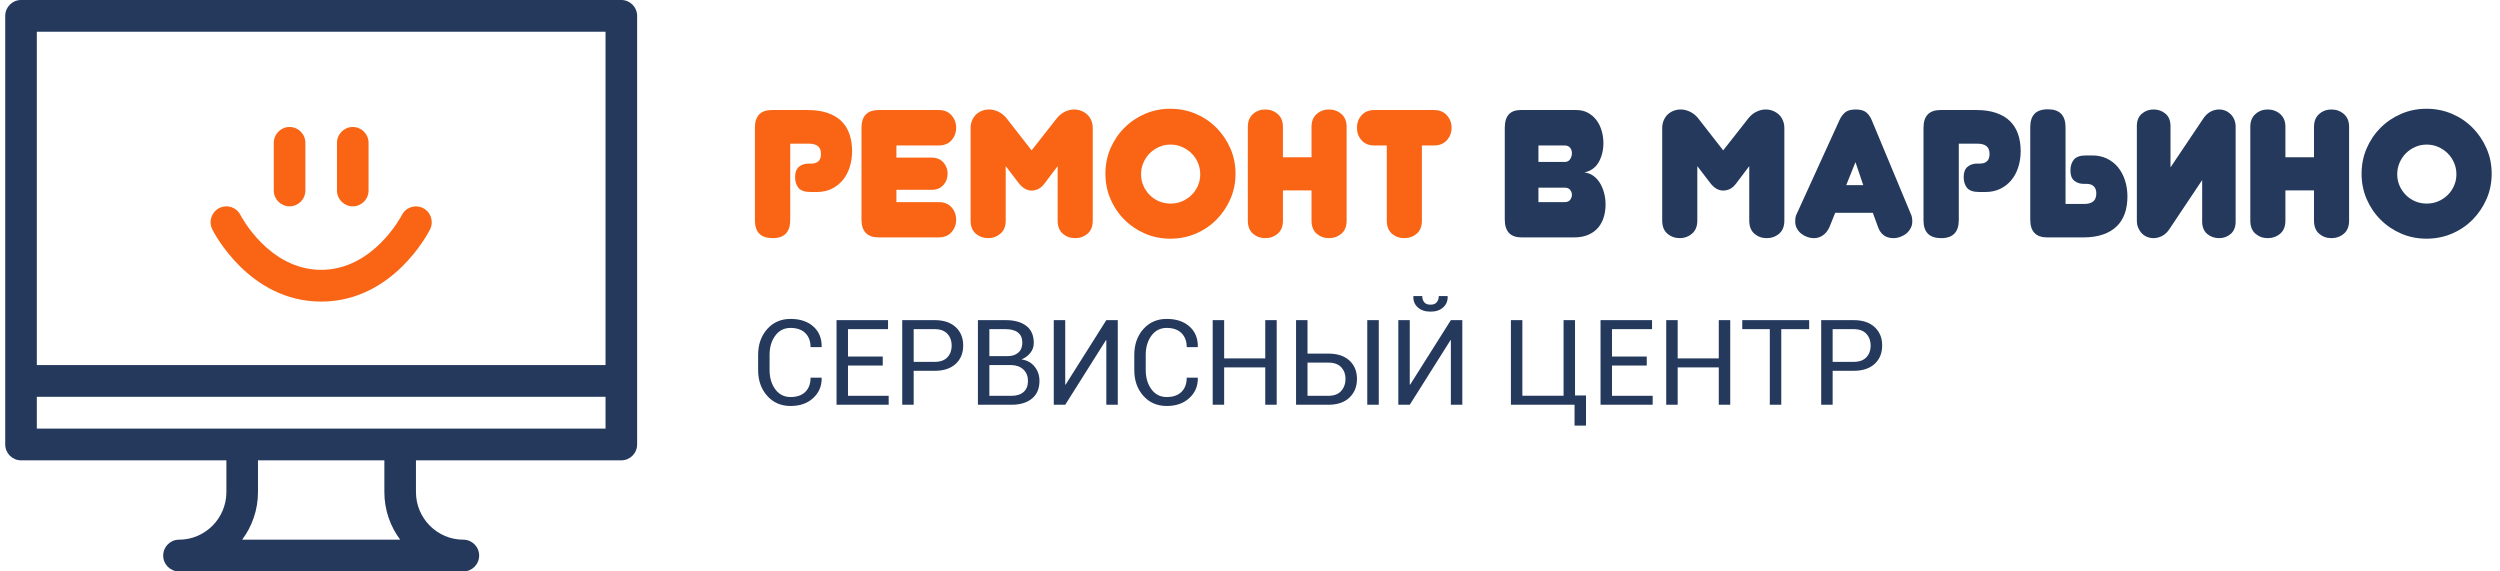
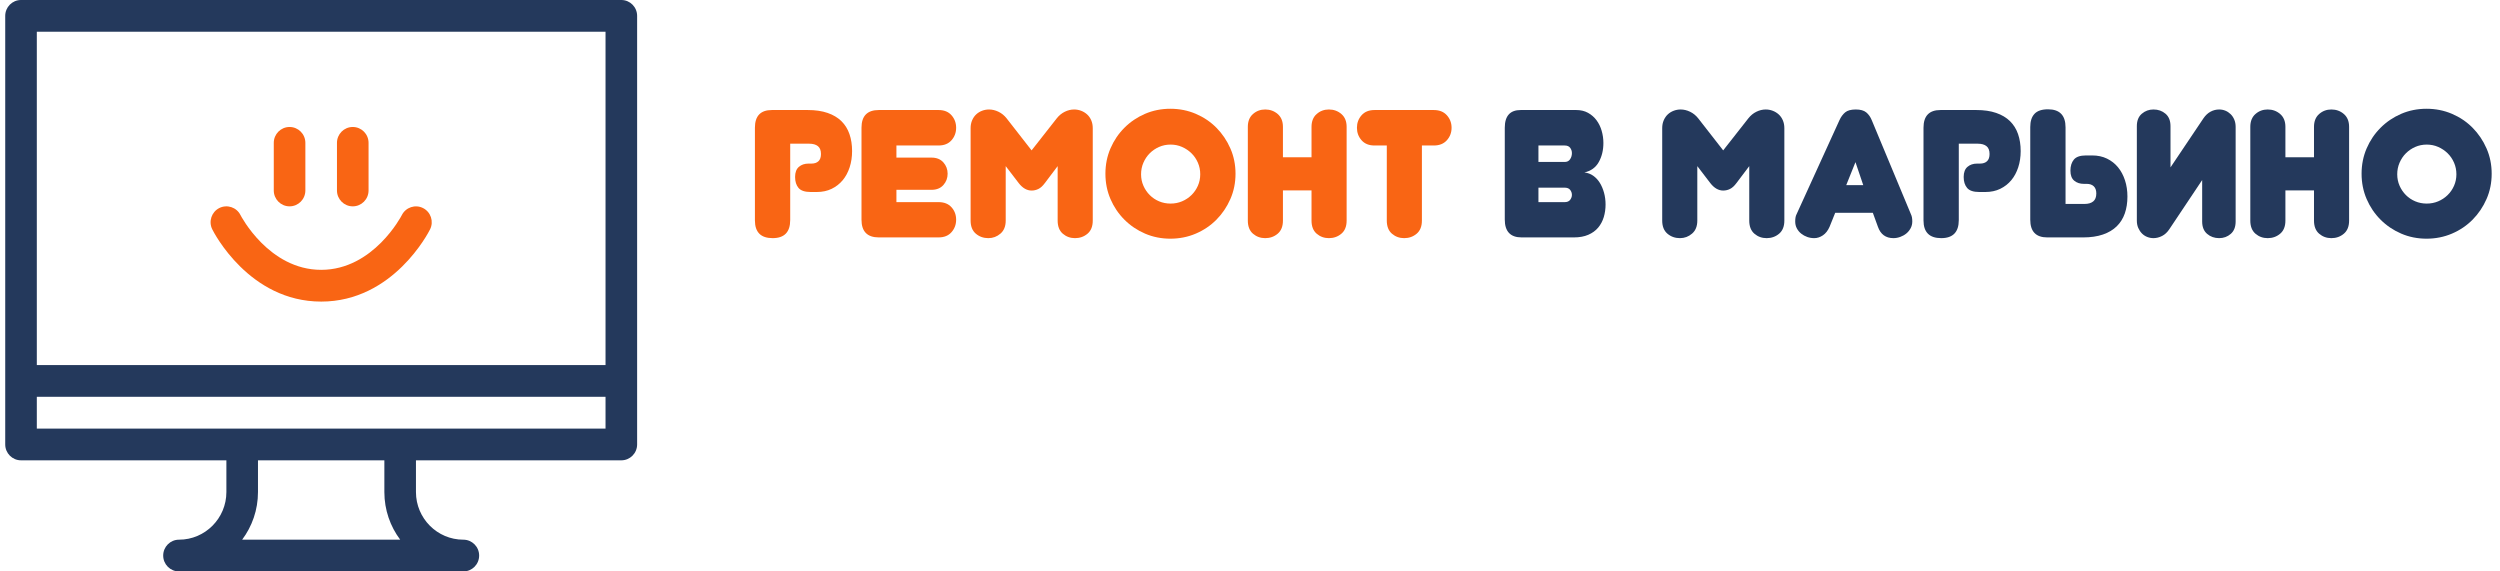
<svg xmlns="http://www.w3.org/2000/svg" xml:space="preserve" width="210px" height="48px" version="1.1" style="shape-rendering:geometricPrecision; text-rendering:geometricPrecision; image-rendering:optimizeQuality; fill-rule:evenodd; clip-rule:evenodd" viewBox="0 0 21000000 4799758">
  <defs>
    <style type="text/css">
   
    .fil0 {fill:#24395C}
    .fil1 {fill:#F96514}
    .fil3 {fill:#24395C;fill-rule:nonzero}
    .fil2 {fill:#F96514;fill-rule:nonzero}
   
  </style>
  </defs>
  <g id="Слой_x0020_1">
    <g id="_2082995624240">
-       <path id="СЕРВИСНЫЙ-ЦЕНТР" class="fil0" d="M6368244 3107907l0 -126465c0,-87572 25285,-159914 75894,-217061 50646,-57109 116146,-85683 196538,-85683 80429,0 144380,21393 191927,64215 47509,42785 70640,99517 69317,170157l-983 2910 -92259 0c0,-49777 -14665,-89160 -43957,-118149 -29291,-28952 -70640,-43466 -124045,-43466 -53708,0 -96493,21657 -128392,64971 -31900,43276 -47850,96984 -47850,161124l0 127447c0,64782 15950,118792 47850,162106 31899,43276 74684,64933 128392,64933 53405,0 94754,-14400 124045,-43201 29292,-28800 43957,-68599 43957,-119396l92259 0 983 2948c1323,66709 -22148,122534 -70300,167473 -48190,44901 -111838,67389 -190944,67389 -80392,0 -145892,-28497 -196538,-85456 -50609,-56958 -75894,-129223 -75894,-216796l0 0zm658667 291972l0 -710938 432648 0 0 75705 -336458 0 0 229949 292010 0 0 75705 -292010 0 0 254403 341825 0 0 75176 -438015 0zm551780 0l0 -710938 271978 0c75856,0 134855,19540 176997,58583 42143,39081 63233,90521 63233,154320 0,64442 -21090,116033 -63233,154774 -42142,38741 -101141,58130 -176997,58130l-175788 0 0 285131 -96190 0zm96190 -360345l175788 0c48190,0 84133,-12926 107907,-38816 23773,-25890 35641,-58508 35641,-97891 0,-39383 -11943,-72265 -35868,-98647 -23925,-26381 -59831,-39534 -107680,-39534l-175788 0 0 274888zm539572 360345l0 -710938 231915 0c74231,0 132323,16025 174314,48114 41991,32051 63005,80165 63005,144266 0,30615 -9449,58017 -28309,82282 -18898,24265 -43956,42747 -75213,55408 46564,6539 83415,26722 110590,60549 27175,33865 40782,73740 40782,119661 0,65085 -21166,114824 -63459,149142 -42332,34357 -99630,51516 -171895,51516l-281730 0zm96190 -75176l185540 0c43956,0 78048,-10847 102313,-32466 24227,-21657 36359,-52347 36359,-92071 0,-39383 -12359,-71094 -37115,-95207 -24719,-24076 -58092,-36927 -100083,-38552l-6350 0 -180664 0 0 258296zm0 -333509l155757 0c35792,0 64933,-9827 87383,-29557 22489,-19691 33714,-47093 33714,-82243 0,-38439 -12132,-67163 -36397,-86212 -24227,-19049 -59150,-28536 -104732,-28536l-135725 0 0 226548zm541009 408685l0 -710938 96190 0 0 541500 2948 982 342278 -542482 96190 0 0 710938 -96190 0 0 -541991 -2948 -983 -342278 542974 -96190 0zm676279 -291972l0 -126465c0,-87572 25323,-159914 75932,-217061 50608,-57109 116146,-85683 196538,-85683 80391,0 144379,21393 191889,64215 47547,42785 70640,99517 69355,170157l-983 2910 -92297 0c0,-49777 -14627,-89160 -43957,-118149 -29291,-28952 -70640,-43466 -124007,-43466 -53708,0 -96531,21657 -128430,64971 -31900,43276 -47850,96984 -47850,161124l0 127447c0,64782 15950,118792 47850,162106 31899,43276 74722,64933 128430,64933 53367,0 94716,-14400 124007,-43201 29330,-28800 43957,-68599 43957,-119396l92297 0 983 2948c1285,66709 -22148,122534 -70338,167473 -48152,44901 -111800,67389 -190906,67389 -80392,0 -145930,-28497 -196538,-85456 -50609,-56958 -75932,-129223 -75932,-216796l0 0zm658704 291972l0 -710938 96191 0 0 321302 345226 0 0 -321302 96190 0 0 710938 -96190 0 0 -313969 -345226 0 0 313969 -96191 0zm700205 0l0 -710938 96190 0 0 281276 175296 0c75856,0 134856,19427 176998,58319 42180,38929 63232,90445 63232,154547 0,64479 -21165,116713 -63459,156739 -42331,40063 -101255,60057 -176771,60057l-271486 0zm96190 -75176l175296 0c47850,0 83831,-13757 107907,-41273 24076,-27515 36133,-61267 36133,-101330 0,-38741 -11943,-71094 -35868,-97135 -23925,-26079 -59982,-39081 -108172,-39081l-175296 0 0 278819zm501965 75176l0 -710938 96682 0 0 710938 -96682 0zm260753 0l0 -710938 96190 0 0 541500 2910 982 342317 -542482 96190 0 0 710938 -96190 0 0 -541991 -2949 -983 -342278 542974 -96190 0zm126465 -910159l982 -2911 73702 0c0,21468 5556,38892 16630,52234 11036,13342 28649,20032 52725,20032 23434,0 40857,-6766 52234,-20297 11414,-13493 17084,-30841 17084,-51969l73739 0 983 2911c1285,37758 -11226,68523 -37607,92297 -26344,23773 -61834,35641 -106433,35641 -44939,0 -80580,-11868 -106924,-35641 -26381,-23774 -38741,-54539 -37115,-92297l0 0zm819336 910159l0 -710938 96190 0 0 635271 346209 0 0 -635271 96190 0 0 632814 92260 0 0 253421 -96190 0 0 -175297 -534659 0zm752929 0l0 -710938 432648 0 0 75705 -336458 0 0 229949 292010 0 0 75705 -292010 0 0 254403 341825 0 0 75176 -438015 0zm551780 0l0 -710938 96190 0 0 321302 345227 0 0 -321302 96190 0 0 710938 -96190 0 0 -313969 -345227 0 0 313969 -96190 0zm638673 -635233l0 -75705 562023 0 0 75705 -234372 0 0 635233 -96190 0 0 -635233 -231461 0zm663089 635233l0 -710938 271978 0c75856,0 134855,19540 176997,58583 42180,39081 63233,90521 63233,154320 0,64442 -21053,116033 -63233,154774 -42142,38741 -101141,58130 -176997,58130l-175788 0 0 285131 -96190 0zm96190 -360345l175788 0c48189,0 84171,-12926 107907,-38816 23773,-25890 35641,-58508 35641,-97891 0,-39383 -11943,-72265 -35868,-98647 -23925,-26381 -59831,-39534 -107680,-39534l-175788 0 0 274888z" />
      <g id="noun_128895_cc-copy">
        <path id="Shape" class="fil0" d="M5219140 -151l-5042596 0c-73324,0 -132701,59679 -132701,133343l0 3600046c0,73664 59377,133343 132701,133343l1725074 0 0 266649c0,220576 -178547,399992 -398103,399992 -73286,0 -132701,59680 -132701,133344 0,73664 59415,133343 132701,133343l2388616 0c73286,0 132701,-59679 132701,-133343 0,-73664 -59415,-133344 -132701,-133344 -219556,0 -398103,-179416 -398103,-399992l0 -266649 1725112 0c73286,0 132701,-59679 132701,-133343l0 -3600046c0,-73664 -59415,-133343 -132701,-133343l0 0zm-3185124 4533373c83453,-111497 133003,-250018 133003,-399992l0 -266649 1061608 0 0 266649c0,149974 49588,288495 133003,399992l-1327614 0 0 0zm3052423 -933328l-4777194 0 0 -266687 4777194 0 0 266687 0 0zm0 -533336l-4777194 0 0 -2800022 4777194 0 0 2800022 0 0z" />
        <path id="Path" class="fil1" d="M2697823 2533222c605866,0 902563,-582243 914884,-607037 32693,-65727 6236,-145514 -59075,-178509 -65235,-33147 -144947,-6615 -178093,58848 -2306,4611 -237622,460012 -677716,460012 -440094,0 -675372,-455401 -677489,-459634 -32807,-65841 -112442,-92411 -178056,-59604 -65500,32957 -92070,113009 -59339,178887 12321,24794 309018,607037 914884,607037zm265402 -800022c73323,0 132701,-59680 132701,-133344l0 -399992c0,-73664 -59378,-133343 -132701,-133343 -73286,0 -132701,59679 -132701,133343l0 399992c0,73664 59415,133344 132701,133344zm-530804 0c73324,0 132701,-59680 132701,-133344l0 -399992c0,-73664 -59377,-133343 -132701,-133343 -73286,0 -132701,59679 -132701,133343l0 399992c0,73664 59415,133344 132701,133344z" />
      </g>
    </g>
    <path class="fil2" d="M6637690 1848250c0,101330 -49135,152015 -147441,152015 -99290,0 -148953,-49664 -148953,-148953l0 -778253c0,-99289 47622,-148953 142868,-148953l300967 0c63837,0 119321,8088 166453,24303 47093,16214 85872,39270 116259,69166 30388,29896 52952,66143 67655,108701 14665,42558 22035,90180 22035,142868 0,48643 -6841,93998 -20523,136026 -13682,42067 -33185,78275 -58508,108701 -25361,30388 -56240,54464 -92751,72190 -36473,17726 -78010,26608 -124613,26608l-51704 0c-48643,0 -82584,-11414 -101822,-34205 -19238,-22791 -28876,-53443 -28876,-91957 0,-38514 10621,-66899 31900,-85116 21279,-18255 48152,-27364 80580,-27364l24303 0c25361,0 45090,-6577 59301,-19767 14174,-13153 21279,-33450 21279,-60814 0,-30388 -8617,-52422 -25852,-66105 -17235,-13682 -41537,-20523 -72946,-20523l-159611 0 0 641432z" />
    <path id="1" class="fil2" d="M7382455 1994179c-97248,0 -145891,-49663 -145891,-148953l0 -772167c0,-99289 48643,-148953 145891,-148953l501625 0c46603,0 82811,14703 108663,44070 25853,29405 38779,64366 38779,104883 0,40555 -12926,75478 -38779,104883 -25852,29405 -62060,44070 -108663,44070l-354184 0 0 101860 294883 0c42558,0 75743,13417 99554,40252 23811,26873 35717,58546 35717,95019 0,36473 -11906,68146 -35717,94981 -23811,26872 -56996,40290 -99554,40290l-294883 0 0 103371 354184 0c46603,0 82811,14438 108663,43314 25853,28876 38779,63573 38779,104127 0,40517 -12926,75479 -38779,104884 -25852,29367 -62060,44069 -108663,44069l-501625 0z" />
    <path id="2" class="fil2" d="M8665356 1600499c-39534,0 -75515,-20788 -107944,-62325l-109419 -142868 0 457517c0,47623 -14703,84096 -44108,109419 -29367,25361 -63307,38023 -101821,38023 -40517,0 -75478,-12435 -104884,-37229 -29367,-24832 -44069,-61570 -44069,-110213l0 -776702c0,-24341 4308,-46376 12926,-66143 8617,-19767 19994,-36208 34205,-49399 14173,-13153 30652,-23320 49399,-30388 18747,-7105 38249,-10658 58508,-10658 26343,0 52687,6350 79031,19011 26343,12662 49134,31144 68410,55484l209766 269030 211279 -269030c19238,-24340 41802,-42822 67616,-55484 25853,-12661 51932,-19011 78275,-19011 20297,0 39799,3553 58546,10658 18747,7068 35452,17235 50155,30388 14702,13191 26343,29632 34961,49399 8617,19767 12926,41802 12926,66143l0 776702c0,48643 -14702,85381 -44108,110213 -29367,24794 -64328,37229 -104883,37229 -39496,0 -73702,-12435 -102577,-37229 -28876,-24832 -43314,-61570 -43314,-110213l0 -457517 -107945 142868c-17197,23320 -34961,39534 -53179,48643 -18255,9109 -37493,13682 -57752,13682z" />
    <path id="3" class="fil2" d="M9285509 1459143c0,-76007 14174,-146950 42558,-212790 28385,-65878 67390,-123630 117054,-173294 49625,-49663 107415,-88669 173255,-117053 65878,-28347 136821,-42558 212828,-42558 75970,0 147177,14211 213546,42558 66370,28384 124121,67390 173294,117053 49134,49664 88139,107416 117015,173294 28876,65840 43314,136783 43314,212790 0,76007 -14438,146950 -43314,212790 -28876,65878 -67881,123630 -117015,173293 -49173,49664 -106924,88669 -173294,117016 -66369,28385 -137576,42596 -213546,42596 -76007,0 -146950,-14211 -212828,-42596 -65840,-28347 -123630,-67352 -173255,-117016 -49664,-49663 -88669,-107415 -117054,-173293 -28384,-65840 -42558,-136783 -42558,-212790zm299456 4573c0,34432 6576,66596 19729,96493 13191,29896 30917,56013 53217,78275 22299,22299 48378,39799 78275,52460 29896,12662 62060,19011 96530,19011 34432,0 66634,-6349 96530,-19011 29859,-12661 56240,-30161 79031,-52460 22791,-22262 40782,-48379 53935,-78275 13191,-29897 19767,-62061 19767,-96493 0,-34470 -6576,-66898 -19767,-97286 -13153,-30426 -31144,-56769 -53935,-79031 -22791,-22300 -49172,-40026 -79031,-53217 -29896,-13190 -62098,-19767 -96530,-19767 -34470,0 -66634,6577 -96530,19767 -29897,13191 -55976,30917 -78275,53217 -22300,22262 -40026,48605 -53217,79031 -13153,30388 -19729,62816 -19729,97286z" />
    <path id="4" class="fil2" d="M11311664 1852823c0,48643 -14703,85381 -44108,110213 -29367,24794 -64328,37229 -104883,37229 -39497,0 -73702,-12435 -102578,-37229 -28876,-24832 -43314,-61570 -43314,-110213l0 -253836 -240154 0 0 253836c0,48643 -14702,85381 -44108,110213 -29367,24794 -64328,37229 -104883,37229 -39496,0 -73701,-12435 -102577,-37229 -28876,-24832 -43314,-61570 -43314,-110213l0 -787361c0,-46602 14438,-82583 43314,-107907 28876,-25361 63081,-38022 102577,-38022 40555,0 75516,12661 104883,38022 29406,25324 44108,61305 44108,107907l0 255348 240154 0 0 -255348c0,-46602 14438,-82583 43314,-107907 28876,-25361 63081,-38022 102578,-38022 40555,0 75516,12661 104883,38022 29405,25324 44108,61305 44108,107907l0 787361z" />
    <path id="5" class="fil2" d="M11943949 1852823c0,48643 -14703,85381 -44070,110213 -29405,24794 -64366,37229 -104883,37229 -39535,0 -73740,-12435 -102616,-37229 -28876,-24832 -43314,-61570 -43314,-110213l0 -630811 -103371 0c-46602,0 -82810,-14665 -108663,-44070 -25852,-29405 -38778,-64328 -38778,-104883 0,-40517 12926,-75478 38778,-104883 25853,-29367 62061,-44070 108663,-44070l498564 0c46640,0 83113,14703 109456,44070 26344,29405 39497,64366 39497,104883 0,40555 -13153,75478 -39497,104883 -26343,29405 -62816,44070 -109456,44070l-100310 0 0 630811z" />
    <path id="6" class="fil3" d="M12922859 1222012l0 138333 220387 0c20296,0 35490,-7597 45619,-22791 10130,-15194 15194,-32429 15194,-51705 0,-16214 -4800,-30879 -14438,-44070 -9638,-13152 -25096,-19767 -46375,-19767l-220387 0zm0 354184l0 121589 220387 0c21279,0 36737,-6576 46375,-19767 9638,-13153 14438,-26835 14438,-41046 0,-15194 -4800,-29141 -14438,-41802 -9638,-12662 -25096,-18974 -46375,-18974l-220387 0zm-282712 -503137c0,-99289 44599,-148953 133759,-148953l466626 0c37494,0 70451,7862 98798,23547 28385,15723 52196,36473 71434,62325 19276,25852 33714,55484 43352,88933 9600,33450 14438,67390 14438,101822 0,60814 -12926,114257 -38779,160368 -25852,46110 -66104,75251 -120833,87383 27365,3062 51932,12171 73702,27365 21808,15231 40290,34961 55484,59301 15194,24303 27100,52196 35717,83604 8618,31409 12926,64329 12926,98798 0,37494 -5064,72946 -15193,106395 -10130,33450 -25853,62817 -47132,88140 -21279,25361 -48870,45355 -82810,60058 -33979,14702 -74231,22034 -120871,22034l-439262 0c-94225,0 -141356,-50155 -141356,-150464l0 -770656z" />
    <path id="7" class="fil3" d="M14474790 1600499c-39534,0 -75516,-20788 -107944,-62325l-109419 -142868 0 457517c0,47623 -14703,84096 -44108,109419 -29367,25361 -63308,38023 -101822,38023 -40517,0 -75478,-12435 -104883,-37229 -29367,-24832 -44070,-61570 -44070,-110213l0 -776702c0,-24341 4309,-46376 12927,-66143 8617,-19767 19994,-36208 34205,-49399 14173,-13153 30652,-23320 49399,-30388 18746,-7105 38249,-10658 58508,-10658 26343,0 52687,6350 79031,19011 26343,12662 49134,31144 68410,55484l209766 269030 211278 -269030c19239,-24340 41803,-42822 67617,-55484 25852,-12661 51931,-19011 78275,-19011 20296,0 39799,3553 58546,10658 18746,7068 35452,17235 50155,30388 14702,13191 26343,29632 34961,49399 8617,19767 12926,41802 12926,66143l0 776702c0,48643 -14703,85381 -44108,110213 -29367,24794 -64328,37229 -104883,37229 -39497,0 -73702,-12435 -102578,-37229 -28876,-24832 -43314,-61570 -43314,-110213l0 -457517 -107944 142868c-17197,23320 -34961,39534 -53179,48643 -18255,9109 -37493,13682 -57752,13682z" />
    <path id="8" class="fil3" d="M15508391 1554917l142868 0 -65349 -193060 -77519 193060zm223448 232557l-316161 0 -47132 117016c-14173,32429 -32920,56505 -56240,72228 -23320,15685 -47622,23547 -72946,23547 -20296,0 -39798,-3289 -58545,-9903 -18747,-6576 -35717,-15950 -50911,-28120 -15194,-12132 -27364,-26835 -36473,-44070 -9109,-17235 -13682,-36473 -13682,-57752 0,-26343 3553,-46111 10621,-59263l361781 -793447c12170,-26343 27855,-47622 47131,-63837 19238,-16214 49134,-24340 89651,-24340 38514,0 67655,8126 87422,24340 19729,16215 35188,37985 46338,65349l329843 791935c7106,14173 10658,33940 10658,59263 0,20259 -4573,39006 -13682,56240 -9146,17235 -21052,31938 -35717,44070 -14702,12170 -31672,21808 -50948,28876 -19238,7106 -38476,10659 -57752,10659 -64858,0 -108436,-31938 -130698,-95775l-42558 -117016z" />
    <path id="9" class="fil3" d="M16453814 1848250c0,101330 -49135,152015 -147442,152015 -99289,0 -148953,-49664 -148953,-148953l0 -778253c0,-99289 47623,-148953 142868,-148953l300968 0c63837,0 119321,8088 166452,24303 47094,16214 85872,39270 116260,69166 30388,29896 52952,66143 67654,108701 14665,42558 22035,90180 22035,142868 0,48643 -6841,93998 -20523,136026 -13682,42067 -33184,78275 -58508,108701 -25361,30388 -56240,54464 -92750,72190 -36473,17726 -78011,26608 -124613,26608l-51705 0c-48643,0 -82583,-11414 -101821,-34205 -19238,-22791 -28876,-53443 -28876,-91957 0,-38514 10620,-66899 31899,-85116 21279,-18255 48152,-27364 80581,-27364l24303 0c25361,0 45090,-6577 59301,-19767 14174,-13153 21279,-33450 21279,-60814 0,-30388 -8617,-52422 -25852,-66105 -17235,-13682 -41538,-20523 -72946,-20523l-159611 0 0 641432z" />
    <path id="10" class="fil3" d="M17350593 1712979l159612 0c31408,0 55711,-7106 72946,-21279 17235,-14173 25852,-36473 25852,-66861 0,-26381 -7106,-46375 -21279,-60057 -14211,-13682 -33941,-20523 -59302,-20523l-24302 0c-32429,0 -59302,-8882 -80581,-26608 -21279,-17727 -31899,-45847 -31899,-84361 0,-38513 9637,-69393 28876,-92712 19238,-23320 53178,-34962 101821,-34962l51705 0c46602,0 88140,8882 124612,26609 36511,17726 67390,42066 92751,72945 25323,30917 44826,67390 58508,109457 13682,42029 20523,87384 20523,136027 0,52687 -7370,100083 -22035,142112 -14702,42067 -37266,78048 -67654,107945 -30388,29896 -69166,52951 -116260,69166 -47131,16214 -102615,24302 -166452,24302l-300968 0c-95245,0 -142868,-49663 -142868,-148953l0 -778252c0,-48643 11906,-85607 35717,-110968 23811,-25323 61569,-37985 113236,-37985 98307,0 147441,50684 147441,152015l0 642943z" />
    <path id="11" class="fil3" d="M18232179 1405926l276627 -411898c17235,-25323 37229,-44070 60058,-56240 22791,-12170 46867,-18255 72190,-18255 18255,0 35452,3288 51667,9902 16214,6577 30916,16215 44107,28876 13153,12662 23547,28120 31144,46338 7597,18255 11414,38514 11414,60813l0 794958c0,45582 -13682,80316 -41046,104128 -27364,23811 -59793,35717 -97286,35717 -39535,0 -73211,-11906 -101066,-35717 -27893,-23812 -41802,-58546 -41802,-104128l0 -348061 -275115 411898c-17235,26344 -37758,45620 -61570,57752 -23811,12170 -47887,18256 -72190,18256 -18255,0 -35754,-3289 -52460,-9903 -16706,-6576 -31408,-16214 -44070,-28876 -12662,-12661 -23055,-28120 -31181,-46337 -8089,-18256 -12133,-39006 -12133,-62326l0 -793446c0,-45582 13909,-80316 41802,-104127 27856,-23811 60549,-35717 98042,-35717 39497,0 73211,11906 101066,35717 27856,23811 41802,58545 41802,104127l0 346549z" />
    <path id="12" class="fil3" d="M19732406 1852823c0,48643 -14702,85381 -44108,110213 -29367,24794 -64328,37229 -104883,37229 -39496,0 -73701,-12435 -102577,-37229 -28876,-24832 -43314,-61570 -43314,-110213l0 -253836 -240155 0 0 253836c0,48643 -14702,85381 -44107,110213 -29368,24794 -64329,37229 -104883,37229 -39497,0 -73702,-12435 -102578,-37229 -28876,-24832 -43314,-61570 -43314,-110213l0 -787361c0,-46602 14438,-82583 43314,-107907 28876,-25361 63081,-38022 102578,-38022 40554,0 75515,12661 104883,38022 29405,25324 44107,61305 44107,107907l0 255348 240155 0 0 -255348c0,-46602 14438,-82583 43314,-107907 28876,-25361 63081,-38022 102577,-38022 40555,0 75516,12661 104883,38022 29406,25324 44108,61305 44108,107907l0 787361z" />
    <path id="13" class="fil3" d="M19837251 1459143c0,-76007 14174,-146950 42559,-212790 28384,-65878 67389,-123630 117053,-173294 49626,-49663 107415,-88669 173256,-117053 65878,-28347 136820,-42558 212828,-42558 75969,0 147176,14211 213546,42558 66369,28384 124121,67390 173293,117053 49135,49664 88140,107416 117016,173294 28876,65840 43314,136783 43314,212790 0,76007 -14438,146950 -43314,212790 -28876,65878 -67881,123630 -117016,173293 -49172,49664 -106924,88669 -173293,117016 -66370,28385 -137577,42596 -213546,42596 -76008,0 -146950,-14211 -212828,-42596 -65841,-28347 -123630,-67352 -173256,-117016 -49664,-49663 -88669,-107415 -117053,-173293 -28385,-65840 -42559,-136783 -42559,-212790zm299456 4573c0,34432 6577,66596 19730,96493 13190,29896 30917,56013 53216,78275 22300,22299 48379,39799 78275,52460 29896,12662 62061,19011 96530,19011 34432,0 66634,-6349 96531,-19011 29858,-12661 56240,-30161 79031,-52460 22790,-22262 40781,-48379 53934,-78275 13191,-29897 19767,-62061 19767,-96493 0,-34470 -6576,-66898 -19767,-97286 -13153,-30426 -31144,-56769 -53934,-79031 -22791,-22300 -49173,-40026 -79031,-53217 -29897,-13190 -62099,-19767 -96531,-19767 -34469,0 -66634,6577 -96530,19767 -29896,13191 -55975,30917 -78275,53217 -22299,22262 -40026,48605 -53216,79031 -13153,30388 -19730,62816 -19730,97286z" />
  </g>
</svg>